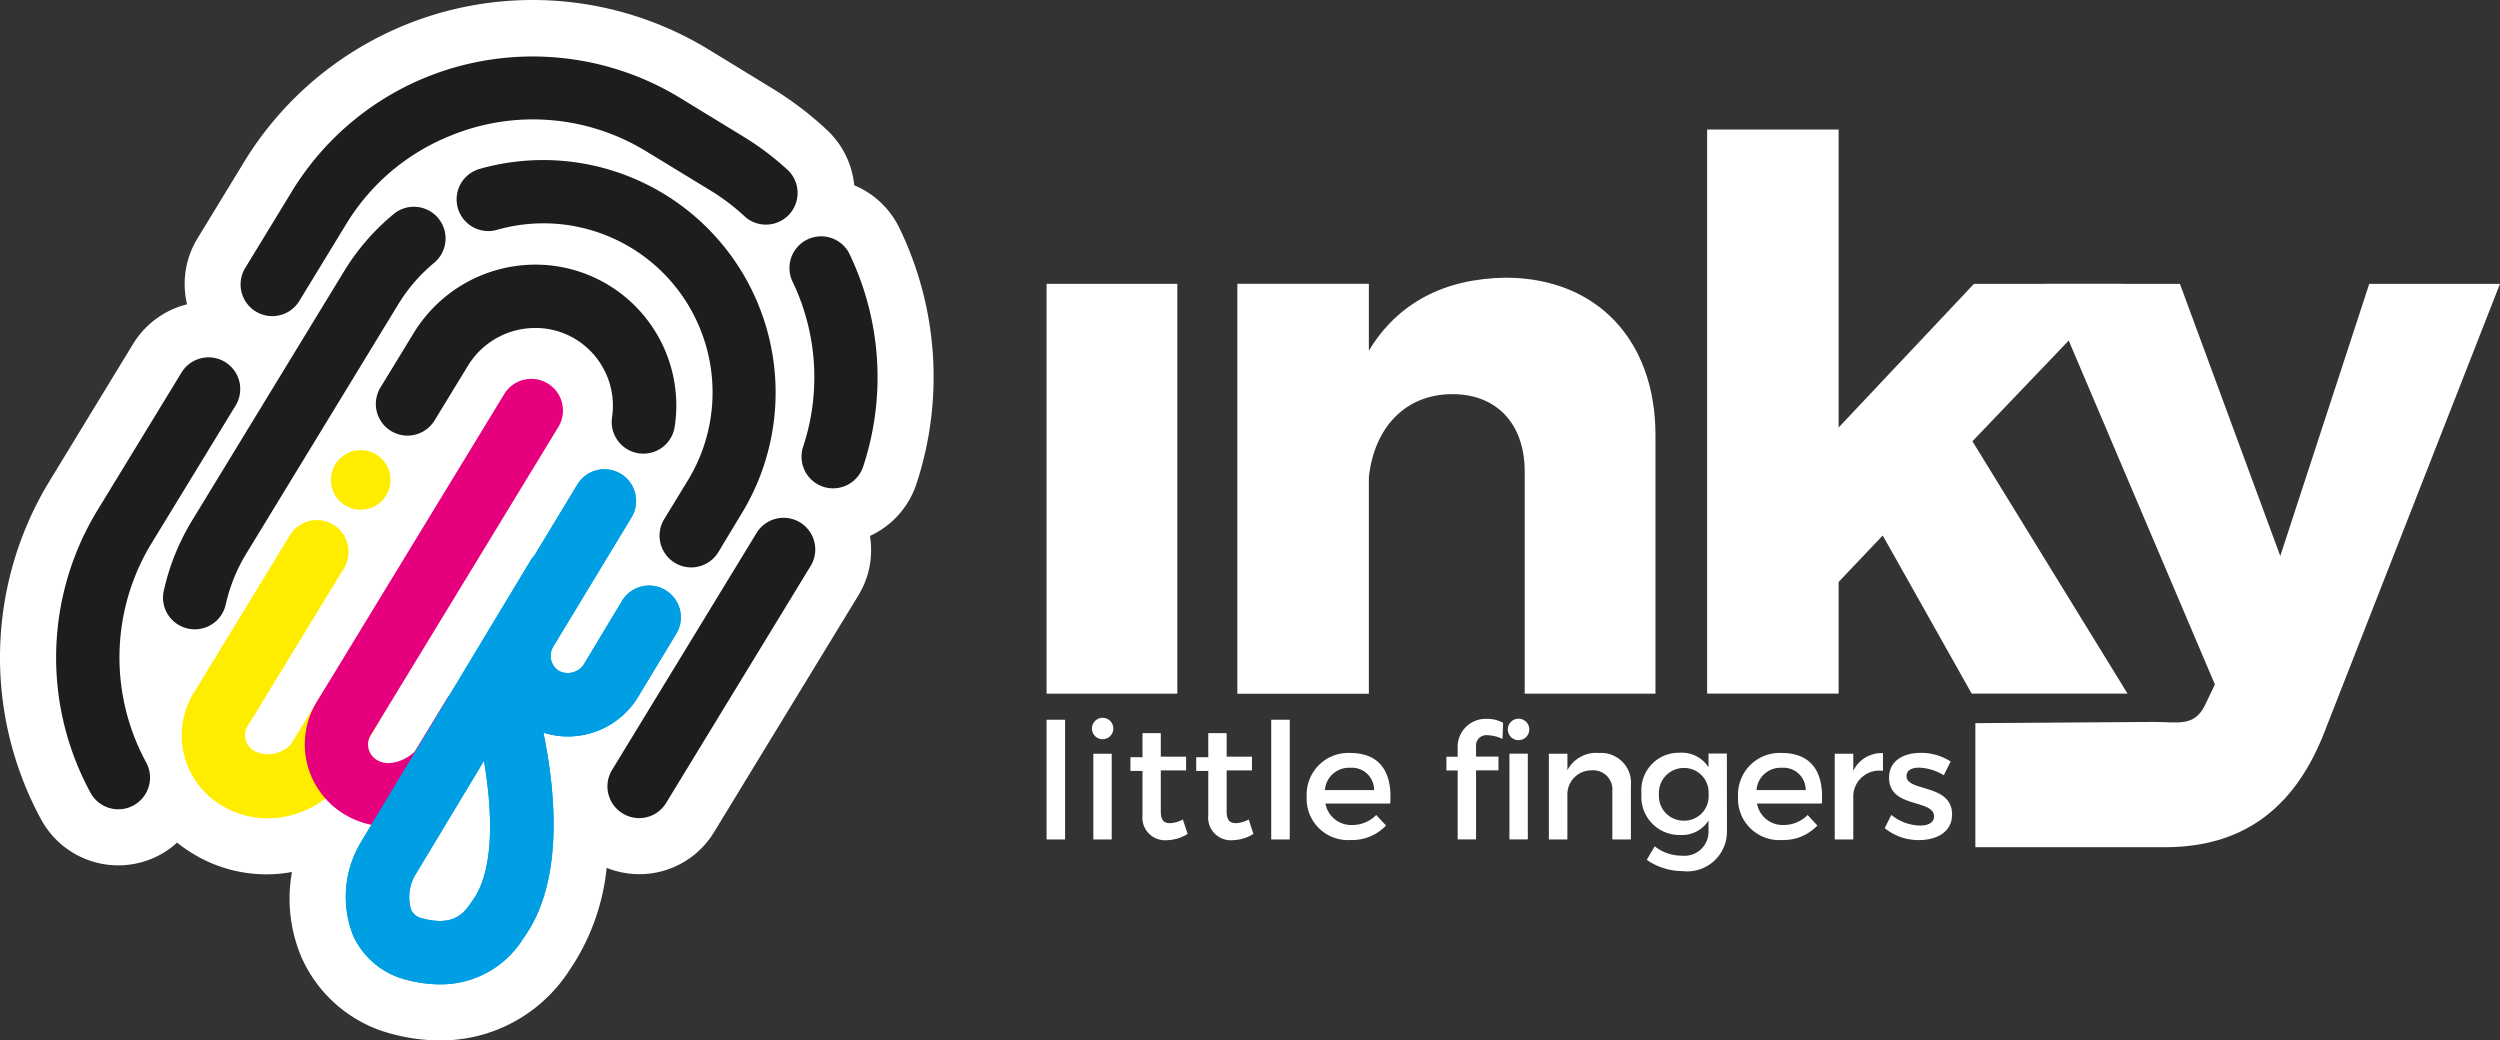
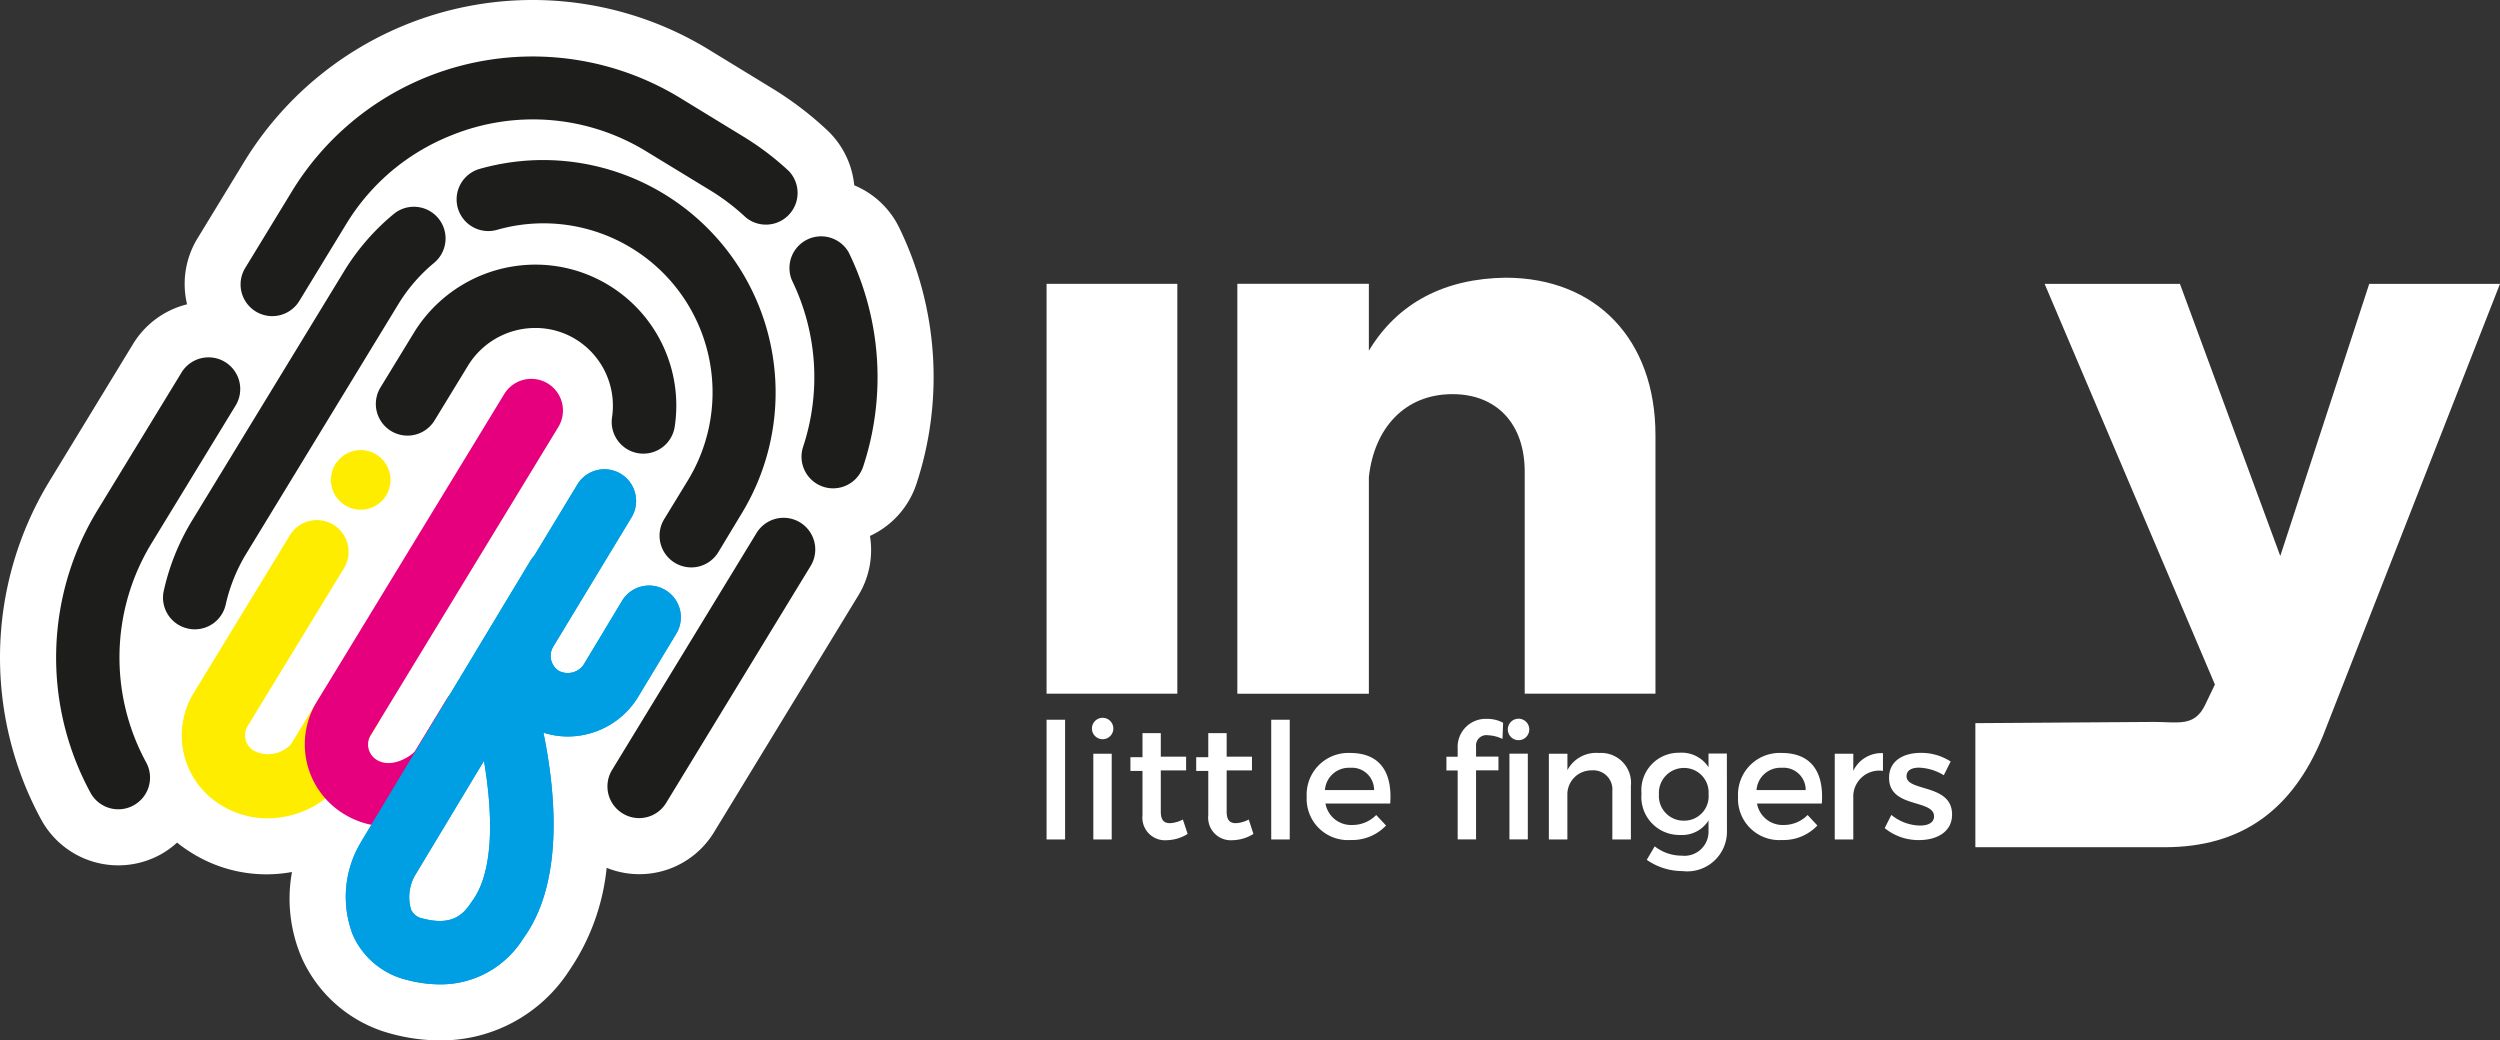
<svg xmlns="http://www.w3.org/2000/svg" width="153.783" height="64" viewBox="0 0 153.783 64">
  <rect x="0" y="0" width="153.783" height="64" fill="#333333" stroke="none" />
  <g transform="translate(-37.55 -22.243)">
    <path d="M92.865,36.251a5.361,5.361,0,0,0-2.768-2.61,5.359,5.359,0,0,0-1.65-3.376,20.677,20.677,0,0,0-3.4-2.589l-3.926-2.4A20.786,20.786,0,0,0,52.568,32.2l-2.878,4.72a5.378,5.378,0,0,0-.633,4.042,5.422,5.422,0,0,0-3.31,2.42l-5.18,8.5a20.872,20.872,0,0,0-.485,20.773A5.4,5.4,0,0,0,47.4,74.82a5.274,5.274,0,0,0,1.042-.747,8.2,8.2,0,0,0,.844.6,8.676,8.676,0,0,0,6.224,1.209,9.2,9.2,0,0,0,.593,5.262A8.365,8.365,0,0,0,61.7,85.854a11.428,11.428,0,0,0,2.907.388,9.386,9.386,0,0,0,7.96-4.3,13.6,13.6,0,0,0,2.3-6.317,5.372,5.372,0,0,0,6.61-2.2l8.886-14.577a5.344,5.344,0,0,0,.7-3.637,5.382,5.382,0,0,0,2.848-3.165A20.992,20.992,0,0,0,92.865,36.251Z" fill="#fff" />
    <path d="M101.845,183.873a1.945,1.945,0,0,0-2.677.65l-1.933,3.165a1.911,1.911,0,0,1-2.3.39,1.1,1.1,0,0,1-.371-1.494l5.971-9.789a1.949,1.949,0,0,0-3.327-2.025l-5.971,9.789a5.007,5.007,0,0,0,1.65,6.844,5.469,5.469,0,0,0,2.895.844,5.654,5.654,0,0,0,1.318-.156,5.747,5.747,0,0,0,3.453-2.338l1.947-3.192a1.947,1.947,0,0,0-.65-2.688Z" transform="translate(-41.787 -119.665)" fill="#ffed00" />
    <path d="M135.836,153.48a1.833,1.833,0,1,0,1.3.537A1.836,1.836,0,0,0,135.836,153.48Z" transform="translate(-76.101 -103.549)" fill="#ffed00" />
    <path d="M216.609,191.7a1.916,1.916,0,0,1-1.011-.285,1.945,1.945,0,0,1-.658-2.677l8.889-14.577a1.948,1.948,0,0,1,3.327,2.028l-8.889,14.577A1.945,1.945,0,0,1,216.609,191.7Z" transform="translate(-139.741 -119.132)" fill="#1d1d1b" />
    <path d="M270.421,106.658a1.922,1.922,0,0,1-.62-.1,1.947,1.947,0,0,1-1.226-2.468,13.6,13.6,0,0,0-.692-10.23,1.949,1.949,0,0,1,3.494-1.713,17.511,17.511,0,0,1,.884,13.186A1.947,1.947,0,0,1,270.421,106.658Z" transform="translate(-181.619 -54.376)" fill="#1d1d1b" />
    <path d="M141.431,45.772a17.281,17.281,0,0,0-2.833-2.146l-3.926-2.4a17.427,17.427,0,0,0-15.4-1.3h0a17.3,17.3,0,0,0-5.093,3.118h0A17.313,17.313,0,0,0,110.858,47l-2.878,4.72a1.949,1.949,0,1,0,3.327,2.032l2.878-4.72a13.378,13.378,0,0,1,2.559-3.066h0a13.378,13.378,0,0,1,3.947-2.414h0a13.34,13.34,0,0,1,11.963,1l3.926,2.393a13.389,13.389,0,0,1,2.192,1.669,1.949,1.949,0,0,0,2.658-2.84Z" transform="translate(-55.345 -12.996)" fill="#1d1d1b" />
    <path d="M57.732,154.165a1.945,1.945,0,0,1-1.713-1.019,17.412,17.412,0,0,1,.4-17.328l5.182-8.49a1.949,1.949,0,1,1,3.327,2.03l-5.182,8.49a13.5,13.5,0,0,0-.3,13.437,1.947,1.947,0,0,1-.781,2.641A1.92,1.92,0,0,1,57.732,154.165Z" transform="translate(-12.903 -82.14)" fill="#1d1d1b" />
    <path d="M185.1,93.977a1.952,1.952,0,0,1-1.663-2.964l1.443-2.363a10.4,10.4,0,0,0-11.726-15.437,1.949,1.949,0,1,1-1.068-3.749A14.3,14.3,0,0,1,188.2,90.669l-1.433,2.374a1.949,1.949,0,0,1-1.675.935Z" transform="translate(-105.033 -36.831)" fill="#1d1d1b" />
    <path d="M87.024,108.667a1.866,1.866,0,0,1-.422-.049,1.945,1.945,0,0,1-1.477-2.321,14.224,14.224,0,0,1,1.743-4.325l9.348-15.33a14.059,14.059,0,0,1,3.049-3.519,1.949,1.949,0,0,1,2.49,3,10.216,10.216,0,0,0-2.211,2.559L90.2,104.011a10.4,10.4,0,0,0-1.266,3.139,1.949,1.949,0,0,1-1.905,1.517Z" transform="translate(-37.501 -47.712)" fill="#1d1d1b" />
    <path d="M163.584,111.027a1.923,1.923,0,0,1-.289-.021,1.949,1.949,0,0,1-1.635-2.213,4.8,4.8,0,0,0-2.247-4.808,4.726,4.726,0,0,0-2.456-.688,4.853,4.853,0,0,0-4.139,2.287l-2.076,3.4a1.948,1.948,0,1,1-3.327-2.028l2.076-3.4a8.781,8.781,0,0,1,7.467-4.156,8.667,8.667,0,0,1,8.557,9.965A1.949,1.949,0,0,1,163.584,111.027Z" transform="translate(-86.461 -60.879)" fill="#1d1d1b" />
    <path d="M131.554,160.3a5.2,5.2,0,0,1-2.779-.8,5.013,5.013,0,0,1-1.644-6.84l11.545-18.954A1.948,1.948,0,1,1,142,135.738l-11.543,18.956a1.106,1.106,0,0,0,.373,1.5c.958.595,2.173-.289,2.346-.513l1.962-3.22a1.948,1.948,0,0,1,3.327,2.028l-1.983,3.253a6.046,6.046,0,0,1-3.6,2.4A5.678,5.678,0,0,1,131.554,160.3Z" transform="translate(-70.114 -87.214)" fill="#e6007e" />
    <path d="M158,166.436a1.943,1.943,0,0,0-2.673.667l-2.374,3.945a1.194,1.194,0,0,1-1.494.363,1.093,1.093,0,0,1-.359-1.5l4.825-7.969a1.948,1.948,0,0,0-3.333-2.017l-2.656,4.386a1.966,1.966,0,0,0-.245.323l-10.406,17.279-.053.095a6.517,6.517,0,0,0-.46,5.637,4.88,4.88,0,0,0,3.319,2.766,8.07,8.07,0,0,0,2.032.276,5.973,5.973,0,0,0,5.131-2.825c2.511-3.433,2.009-8.908,1.241-12.659a4.915,4.915,0,0,0,1.477.236,5.063,5.063,0,0,0,4.315-2.382l2.38-3.943a1.947,1.947,0,0,0-.667-2.679ZM146.1,185.582l-.065.093c-.506.768-1.215,1.418-2.954.964a.983.983,0,0,1-.734-.565,2.709,2.709,0,0,1,.314-2.2l4.177-6.937C147.357,180.006,147.521,183.673,146.1,185.582Z" transform="translate(-79.517 -107.893)" fill="#009fe3" />
    <path d="M158,166.436a1.943,1.943,0,0,0-2.673.667l-2.374,3.945a1.194,1.194,0,0,1-1.494.363,1.093,1.093,0,0,1-.359-1.5l4.825-7.969a1.948,1.948,0,0,0-3.333-2.017l-2.656,4.386a1.966,1.966,0,0,0-.245.323l-10.406,17.279-.053.095a6.517,6.517,0,0,0-.46,5.637,4.88,4.88,0,0,0,3.319,2.766,8.07,8.07,0,0,0,2.032.276,5.973,5.973,0,0,0,5.131-2.825c2.511-3.433,2.009-8.908,1.241-12.659a4.915,4.915,0,0,0,1.477.236,5.063,5.063,0,0,0,4.315-2.382l2.38-3.943a1.947,1.947,0,0,0-.667-2.679ZM146.1,185.582l-.065.093c-.506.768-1.215,1.418-2.954.964a.983.983,0,0,1-.734-.565,2.709,2.709,0,0,1,.314-2.2l4.177-6.937C147.357,180.006,147.521,183.673,146.1,185.582Z" transform="translate(-79.517 -107.893)" fill="#009fe3" />
    <path d="M342.69,130.21V105h8.043v25.21Z" transform="translate(-240.762 -65.297)" fill="#fff" />
    <path d="M424.03,112.914v15.9h-8.043V115.159c0-2.954-1.732-4.77-4.443-4.77-2.954,0-4.817,2.11-5.144,5.1v13.328H398.31V103.6H406.4v4.116c1.776-2.954,4.675-4.443,8.416-4.49C420.383,103.234,424.03,107.021,424.03,112.914Z" transform="translate(-284.647 -63.901)" fill="#fff" />
-     <path d="M543.369,87.83V94.7H535.28V60h8.089V78.33l8.325-8.836h9.165l-9.26,9.684L561.14,94.7h-9.587l-5.471-9.726Z" transform="translate(-392.719 -29.791)" fill="#fff" />
    <path d="M625.138,139.655H613.49v-7.631l10.994-.076c1.45,0,2.479.321,3.133-1.036l.608-1.266L617.75,105h8.323l6.173,16.741L637.719,105h8.042l-10.9,27.83c-1.869,4.582-5.049,6.825-9.726,6.825" transform="translate(-454.429 -65.297)" fill="#fff" />
    <path d="M342.69,239.463V232.1h1.139v7.363Z" transform="translate(-240.762 -165.582)" fill="#fff" />
    <path d="M357.182,232.224a.658.658,0,1,1-.182-.491A.665.665,0,0,1,357.182,232.224Zm-1.23,6.789v-5.274h1.131v5.274Z" transform="translate(-251.148 -165.132)" fill="#fff" />
    <path d="M370.667,242.2a2.532,2.532,0,0,1-1.3.386,1.389,1.389,0,0,1-1.477-1.536v-2.726h-.743v-.844h.743V236h1.125v1.449h1.557v.844h-1.557v2.532c0,.546.211.713.565.713a1.85,1.85,0,0,0,.793-.226Z" transform="translate(-260.061 -168.659)" fill="#fff" />
    <path d="M389.839,242.2a2.532,2.532,0,0,1-1.3.386,1.39,1.39,0,0,1-1.477-1.536v-2.726h-.743v-.844h.743V236h1.131v1.449h1.557v.844h-1.557v2.532c0,.546.211.713.565.713a1.85,1.85,0,0,0,.793-.226Z" transform="translate(-275.187 -168.659)" fill="#fff" />
    <path d="M408.19,239.463V232.1h1.139v7.363Z" transform="translate(-292.443 -165.582)" fill="#fff" />
    <path d="M423.683,244.892H419.7a1.605,1.605,0,0,0,1.635,1.319,2.049,2.049,0,0,0,1.487-.614l.605.646a2.873,2.873,0,0,1-2.181.892,2.538,2.538,0,0,1-2.7-2.669,2.564,2.564,0,0,1,2.667-2.686C423.076,241.78,423.822,242.989,423.683,244.892Zm-.992-.831a1.364,1.364,0,0,0-1.477-1.369,1.477,1.477,0,0,0-1.546,1.369Z" transform="translate(-300.617 -173.22)" fill="#fff" />
    <path d="M459.962,233.6a1.724,1.724,0,0,1,1.814-1.814,1.992,1.992,0,0,1,.981.241l-.038.992a2.321,2.321,0,0,0-.911-.228.635.635,0,0,0-.715.7v.616h1.378v.844h-1.378V239.2h-1.131v-4.241h-.692v-.844h.692Zm3.085-1.19a.66.66,0,1,1,.186.485A.665.665,0,0,1,463.047,232.413Zm1.23,1.515V239.2h-1.131v-5.274Z" transform="translate(-332.746 -165.322)" fill="#fff" />
    <path d="M494.185,243.82v3.289h-1.141v-2.971a1.176,1.176,0,0,0-1.266-1.281,1.479,1.479,0,0,0-1.5,1.439v2.812H489.14v-5.275h1.141v1.011a2,2,0,0,1,1.943-1.055A1.841,1.841,0,0,1,494.185,243.82Z" transform="translate(-356.314 -173.227)" fill="#fff" />
    <path d="M521.405,246.545a2.443,2.443,0,0,1-2.743,2.468,3.84,3.84,0,0,1-2.19-.692l.49-.831a2.673,2.673,0,0,0,1.656.574,1.482,1.482,0,0,0,1.654-1.5V245.9a1.93,1.93,0,0,1-1.743.892,2.338,2.338,0,0,1-2.38-2.549,2.3,2.3,0,0,1,2.34-2.509,1.96,1.96,0,0,1,1.783.892v-.844H521.4Zm-1.131-2.26a1.506,1.506,0,0,0-1.515-1.616,1.536,1.536,0,0,0-1.538,1.616,1.519,1.519,0,0,0,1.538,1.627A1.5,1.5,0,0,0,520.275,244.286Z" transform="translate(-377.625 -173.187)" fill="#fff" />
    <path d="M549.476,244.892H545.49a1.6,1.6,0,0,0,1.635,1.319,2.048,2.048,0,0,0,1.477-.614l.6.646a2.865,2.865,0,0,1-2.179.892,2.538,2.538,0,0,1-2.7-2.669A2.564,2.564,0,0,1,547,241.78C548.86,241.78,549.613,242.989,549.476,244.892Zm-.992-.831a1.364,1.364,0,0,0-1.477-1.369,1.476,1.476,0,0,0-1.547,1.369Z" transform="translate(-399.86 -173.22)" fill="#fff" />
    <path d="M573.631,242.912a1.916,1.916,0,0,1,1.825-1.091v1.091a1.6,1.6,0,0,0-1.825,1.477v2.743H572.49v-5.274h1.141Z" transform="translate(-422.079 -173.25)" fill="#fff" />
    <path d="M591.1,242.273l-.422.844a3.107,3.107,0,0,0-1.517-.466c-.447,0-.774.15-.774.527,0,.971,2.806.445,2.8,2.359,0,1.08-.96,1.568-2.021,1.568a3.27,3.27,0,0,1-2.122-.734l.407-.814a2.872,2.872,0,0,0,1.764.656c.487,0,.863-.169.863-.565,0-1.08-2.776-.477-2.766-2.38,0-1.072.933-1.527,1.943-1.527A3.325,3.325,0,0,1,591.1,242.273Z" transform="translate(-433.559 -173.187)" fill="#fff" />
  </g>
</svg>